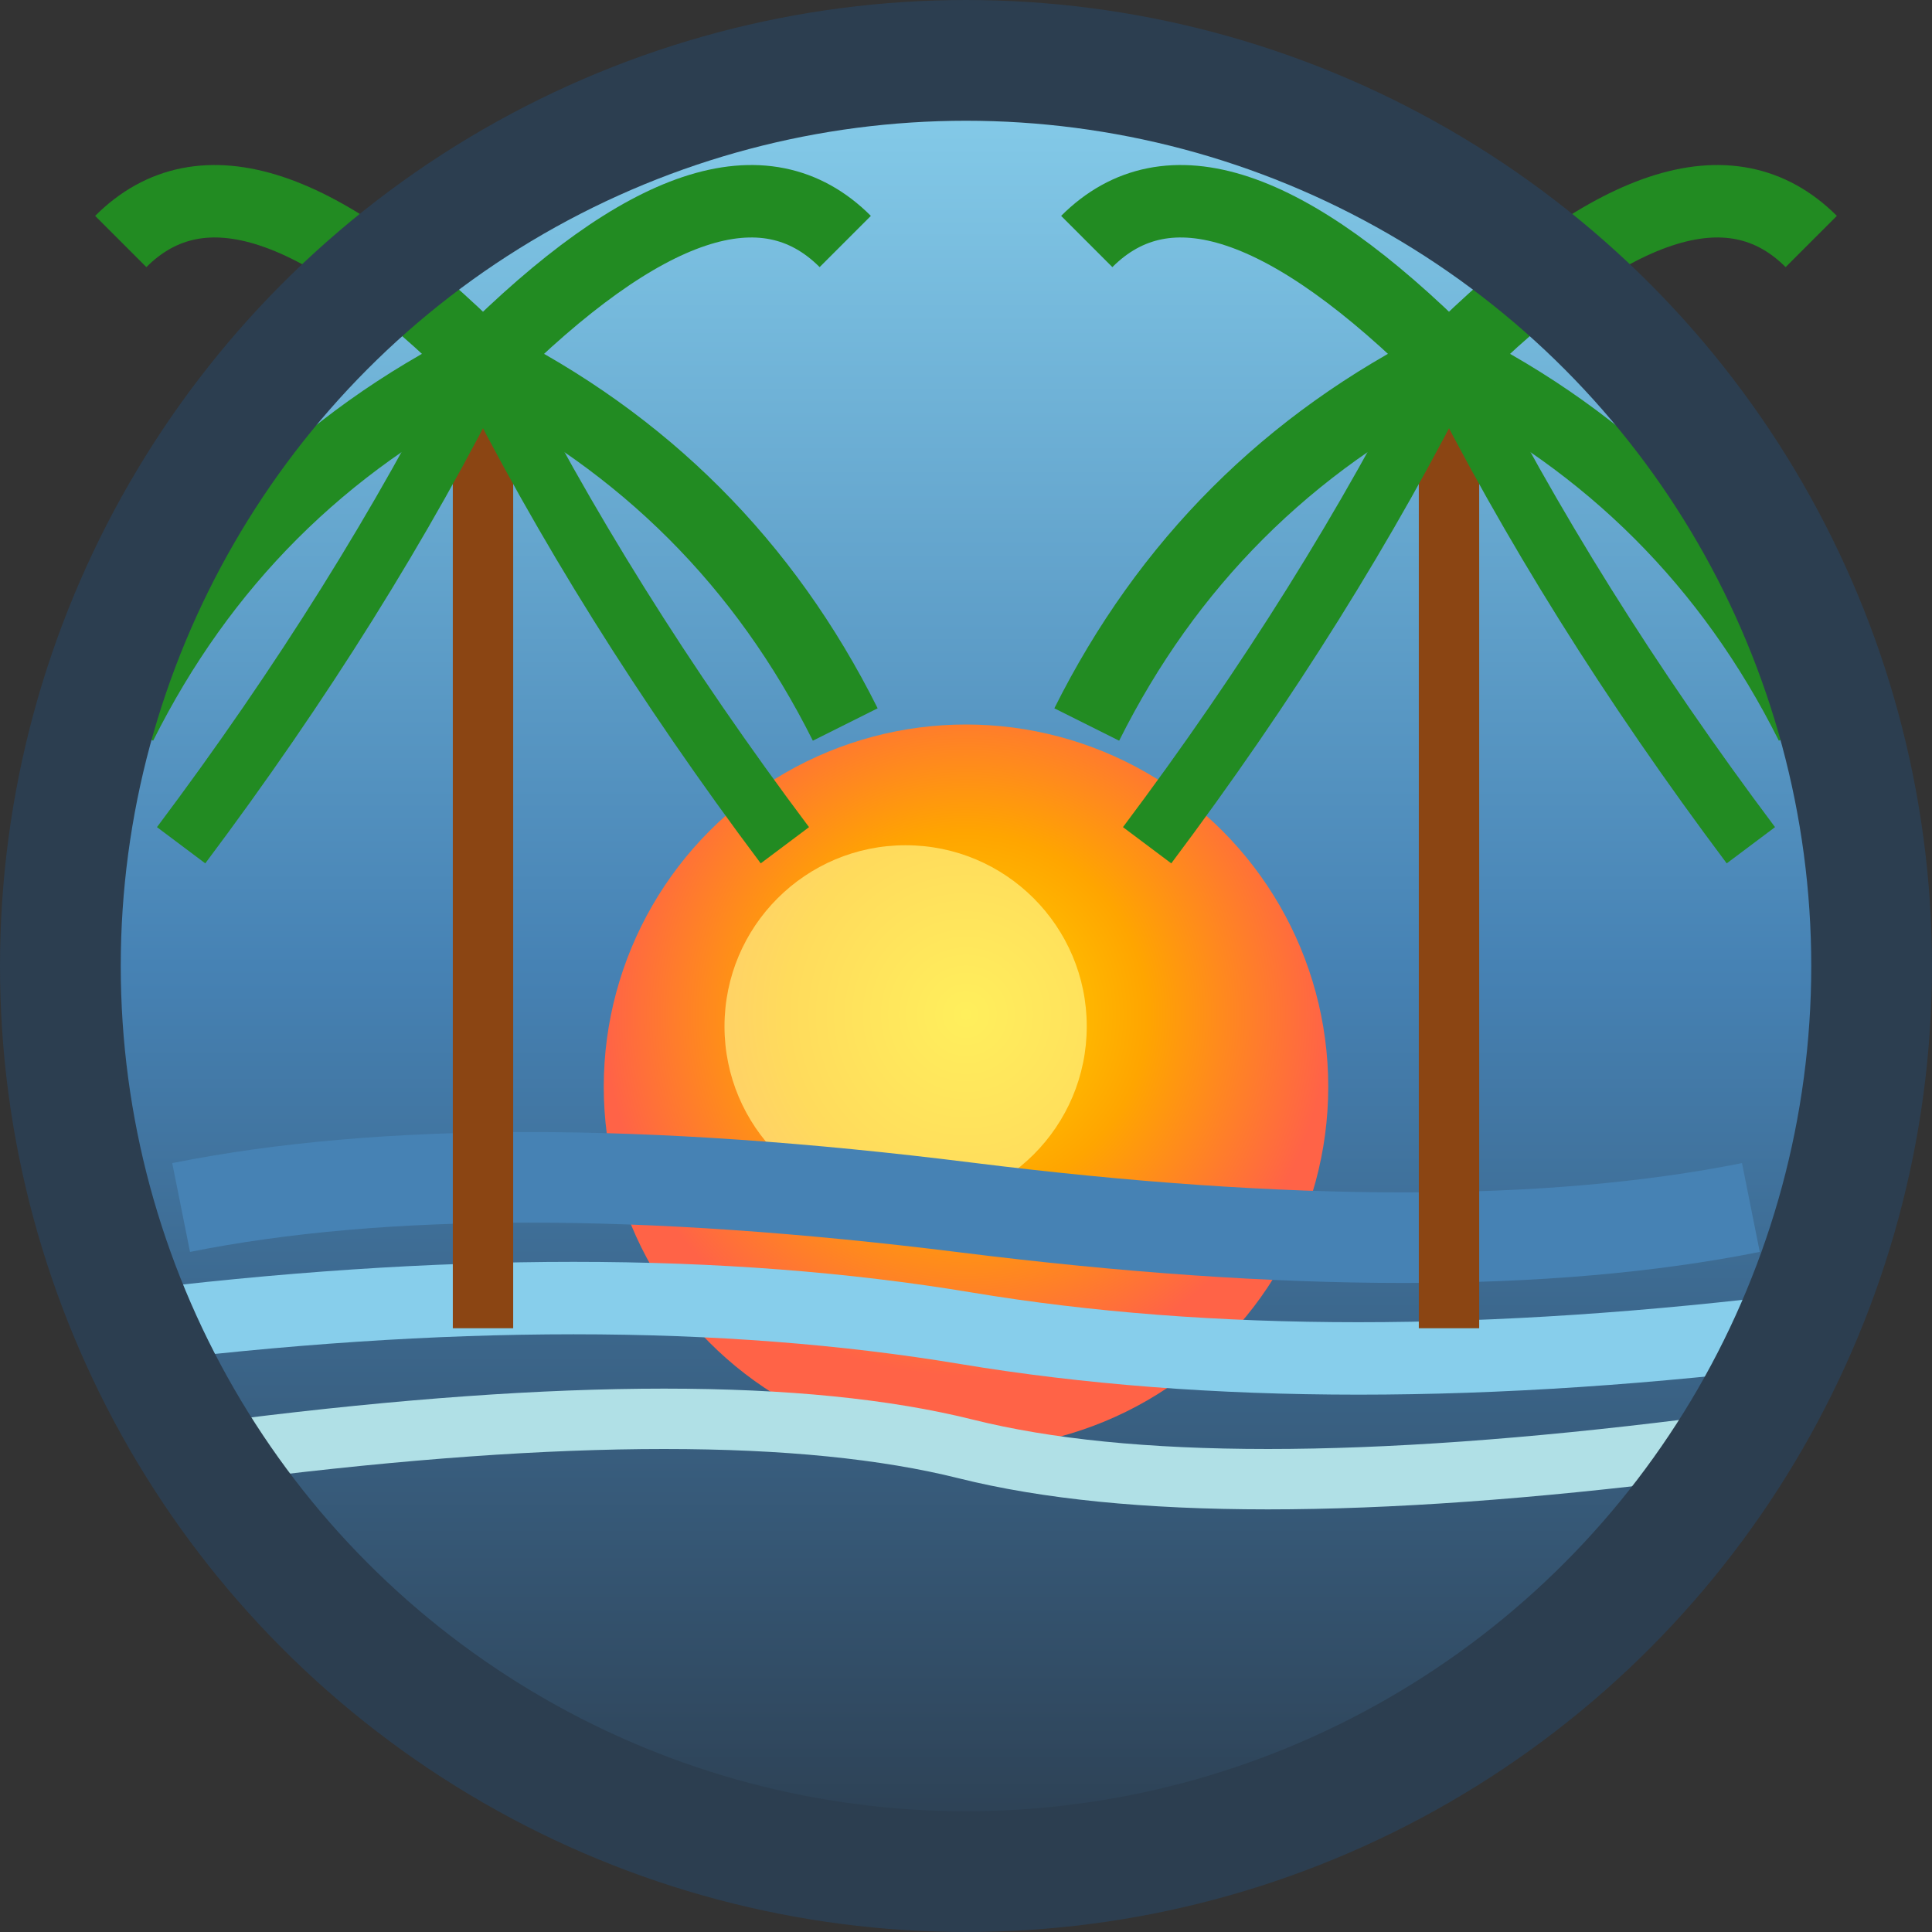
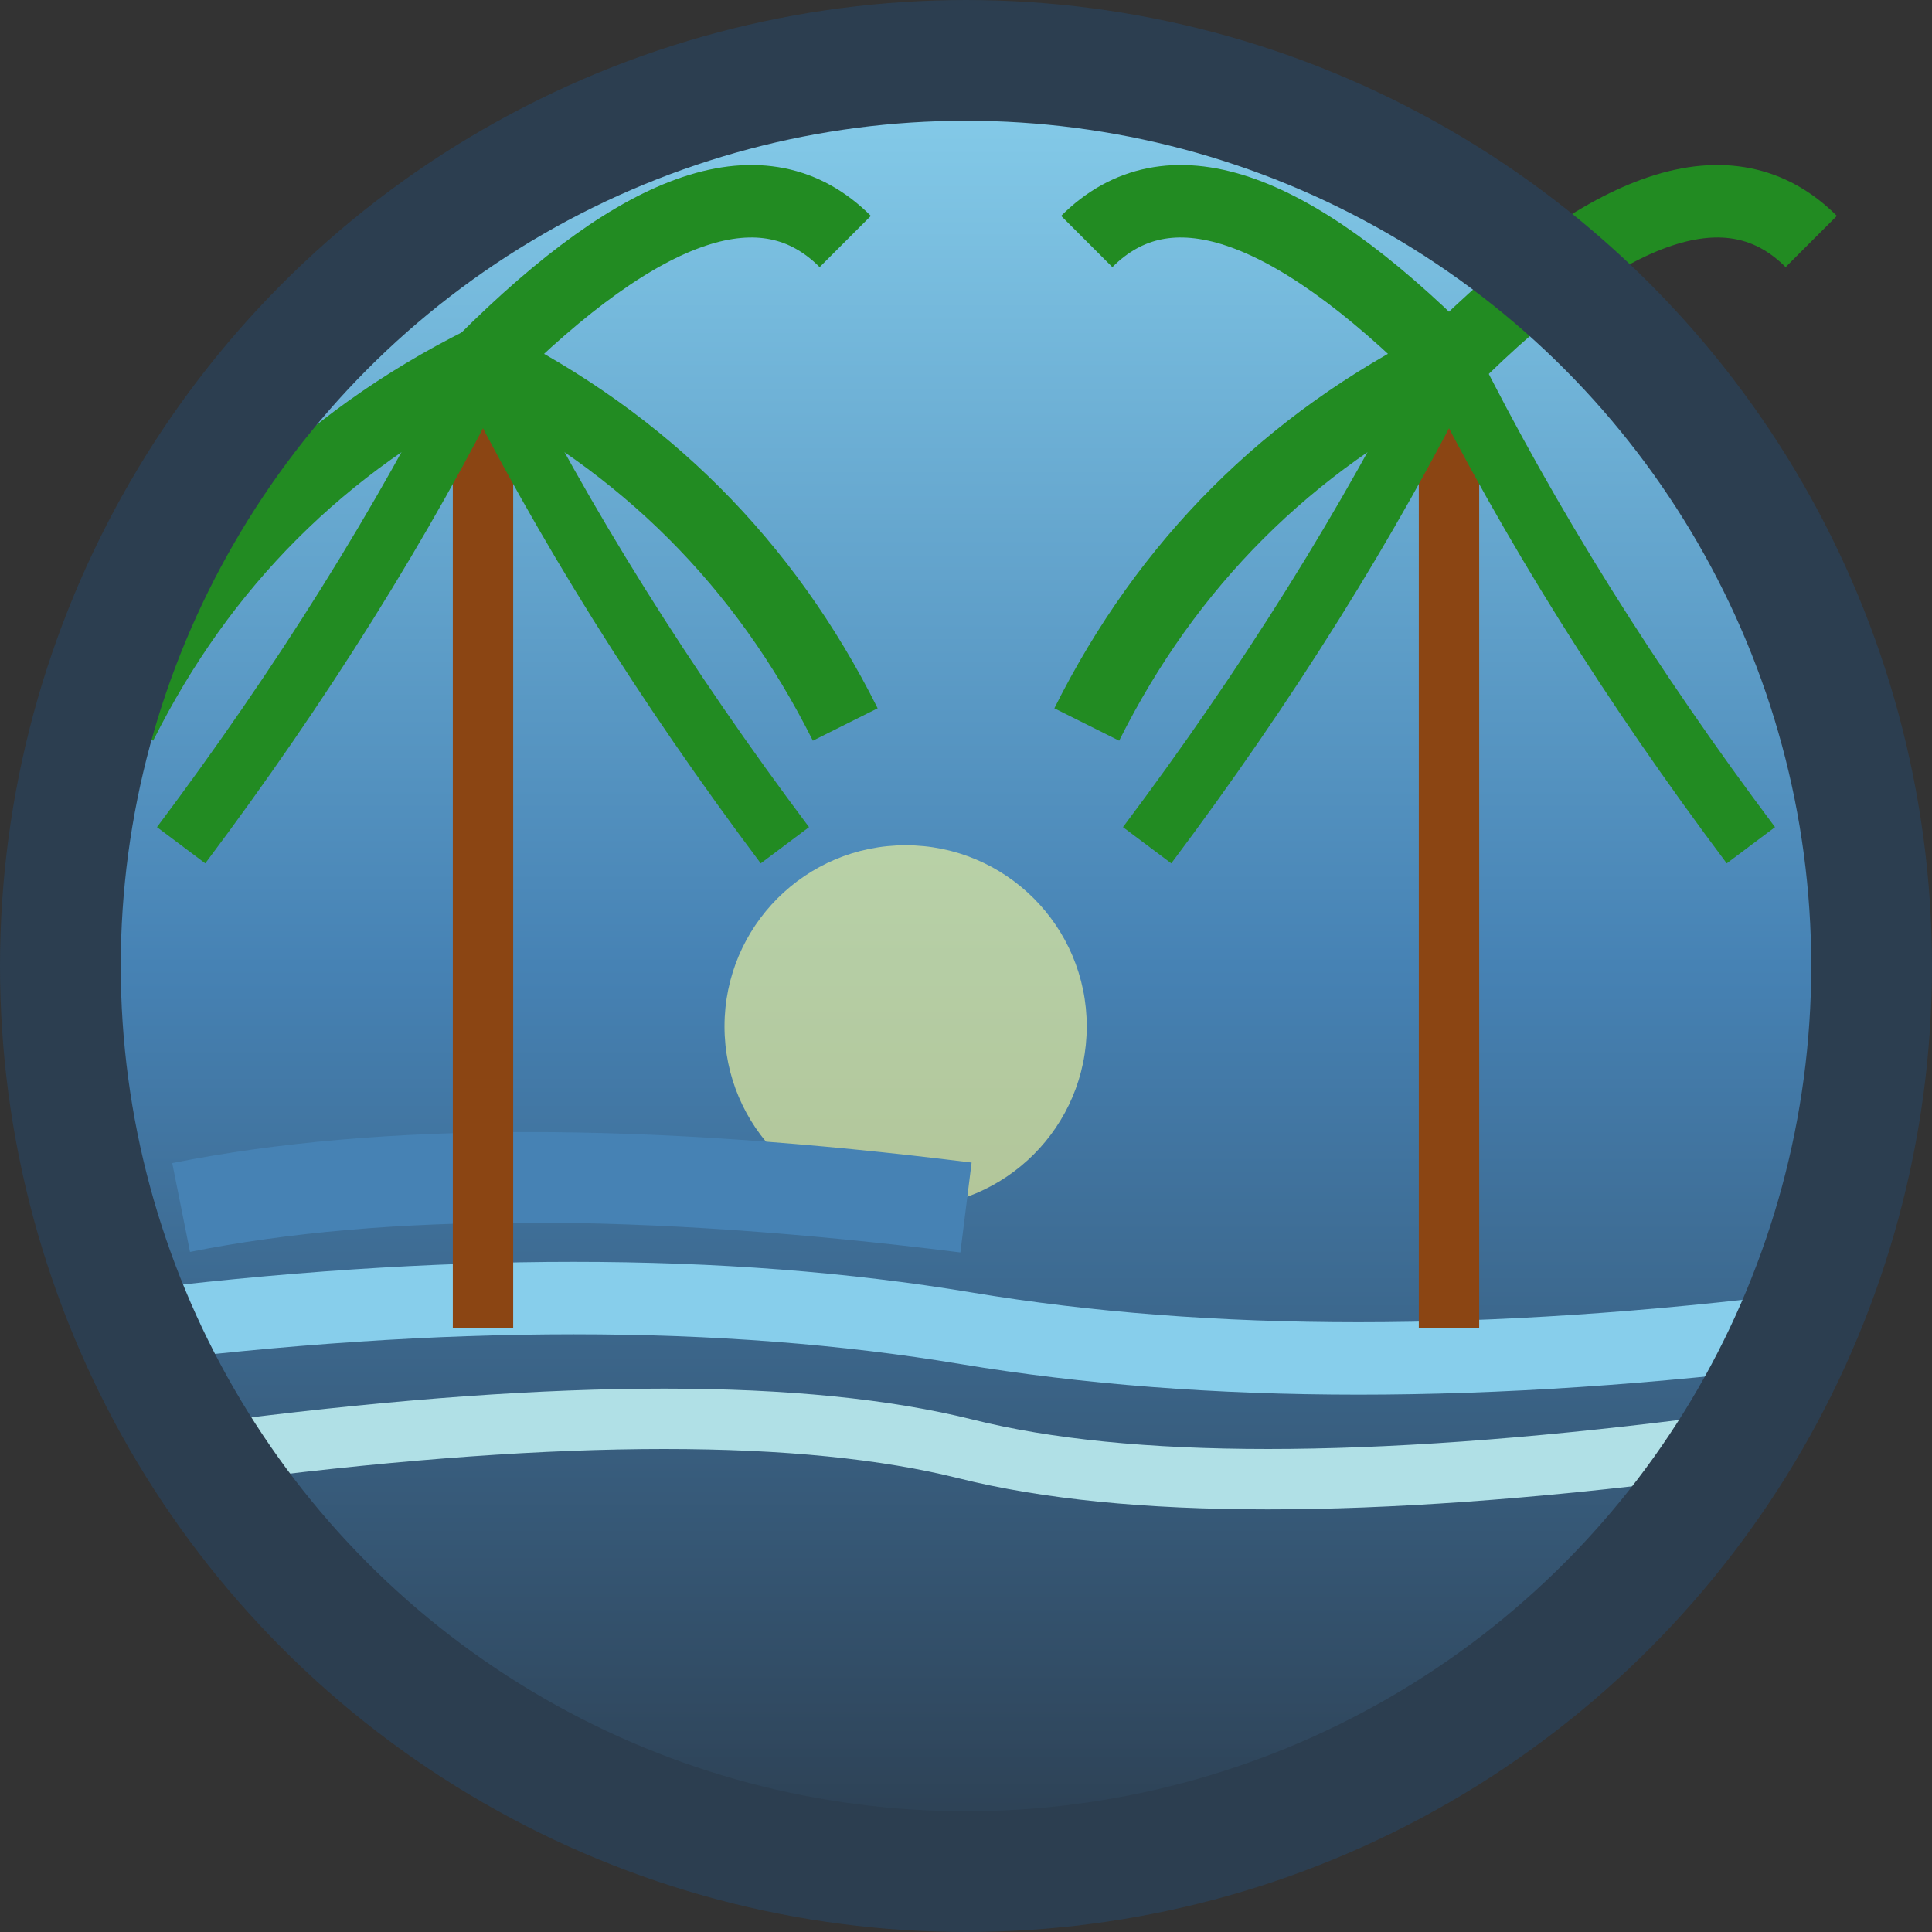
<svg xmlns="http://www.w3.org/2000/svg" width="32" height="32" viewBox="0 0 32 32">
  <rect x="0" y="0" width="32" height="32" fill="#333333" stroke="none" />
  <defs>
    <linearGradient id="oceanGrad32" x1="0%" y1="0%" x2="0%" y2="100%">
      <stop offset="0%" style="stop-color:#87CEEB;stop-opacity:1" />
      <stop offset="50%" style="stop-color:#4682B4;stop-opacity:1" />
      <stop offset="100%" style="stop-color:#2C3E50;stop-opacity:1" />
    </linearGradient>
    <radialGradient id="sunGrad32" cx="50%" cy="40%">
      <stop offset="0%" style="stop-color:#FFD700;stop-opacity:1" />
      <stop offset="50%" style="stop-color:#FFA500;stop-opacity:1" />
      <stop offset="100%" style="stop-color:#FF6347;stop-opacity:1" />
    </radialGradient>
  </defs>
  <circle cx="16" cy="16" r="16" fill="none" />
  <circle cx="16" cy="16" r="15" fill="url(#oceanGrad32)" />
-   <circle cx="16" cy="18" r="6" fill="url(#sunGrad32)" />
  <circle cx="15" cy="17" r="3" fill="#FFFF99" opacity="0.6" />
-   <path d="M3 20 Q8 19, 16 20 T29 20" stroke="#4682B4" stroke-width="1.5" fill="none" />
+   <path d="M3 20 Q8 19, 16 20 " stroke="#4682B4" stroke-width="1.5" fill="none" />
  <path d="M2 22 Q10 21, 16 22 T30 22" stroke="#87CEEB" stroke-width="1.2" fill="none" />
  <path d="M4 24 Q12 23, 16 24 T28 24" stroke="#B0E0E6" stroke-width="1" fill="none" />
  <line x1="8" y1="6" x2="8" y2="22" stroke="#8B4513" stroke-width="1" />
-   <path d="M8 6 Q4 2, 2 4" stroke="#228B22" stroke-width="1.2" fill="none" />
  <path d="M8 6 Q12 2, 14 4" stroke="#228B22" stroke-width="1.2" fill="none" />
  <path d="M8 6 Q4 8, 2 12" stroke="#228B22" stroke-width="1.2" fill="none" />
  <path d="M8 6 Q12 8, 14 12" stroke="#228B22" stroke-width="1.2" fill="none" />
  <path d="M8 6 Q6 10, 3 14" stroke="#228B22" stroke-width="1" fill="none" />
  <path d="M8 6 Q10 10, 13 14" stroke="#228B22" stroke-width="1" fill="none" />
  <line x1="24" y1="6" x2="24" y2="22" stroke="#8B4513" stroke-width="1" />
  <path d="M24 6 Q20 2, 18 4" stroke="#228B22" stroke-width="1.2" fill="none" />
  <path d="M24 6 Q28 2, 30 4" stroke="#228B22" stroke-width="1.2" fill="none" />
  <path d="M24 6 Q20 8, 18 12" stroke="#228B22" stroke-width="1.2" fill="none" />
-   <path d="M24 6 Q28 8, 30 12" stroke="#228B22" stroke-width="1.2" fill="none" />
  <path d="M24 6 Q22 10, 19 14" stroke="#228B22" stroke-width="1" fill="none" />
  <path d="M24 6 Q26 10, 29 14" stroke="#228B22" stroke-width="1" fill="none" />
  <circle cx="16" cy="16" r="15" fill="none" stroke="#2C3E50" stroke-width="2" />
</svg>